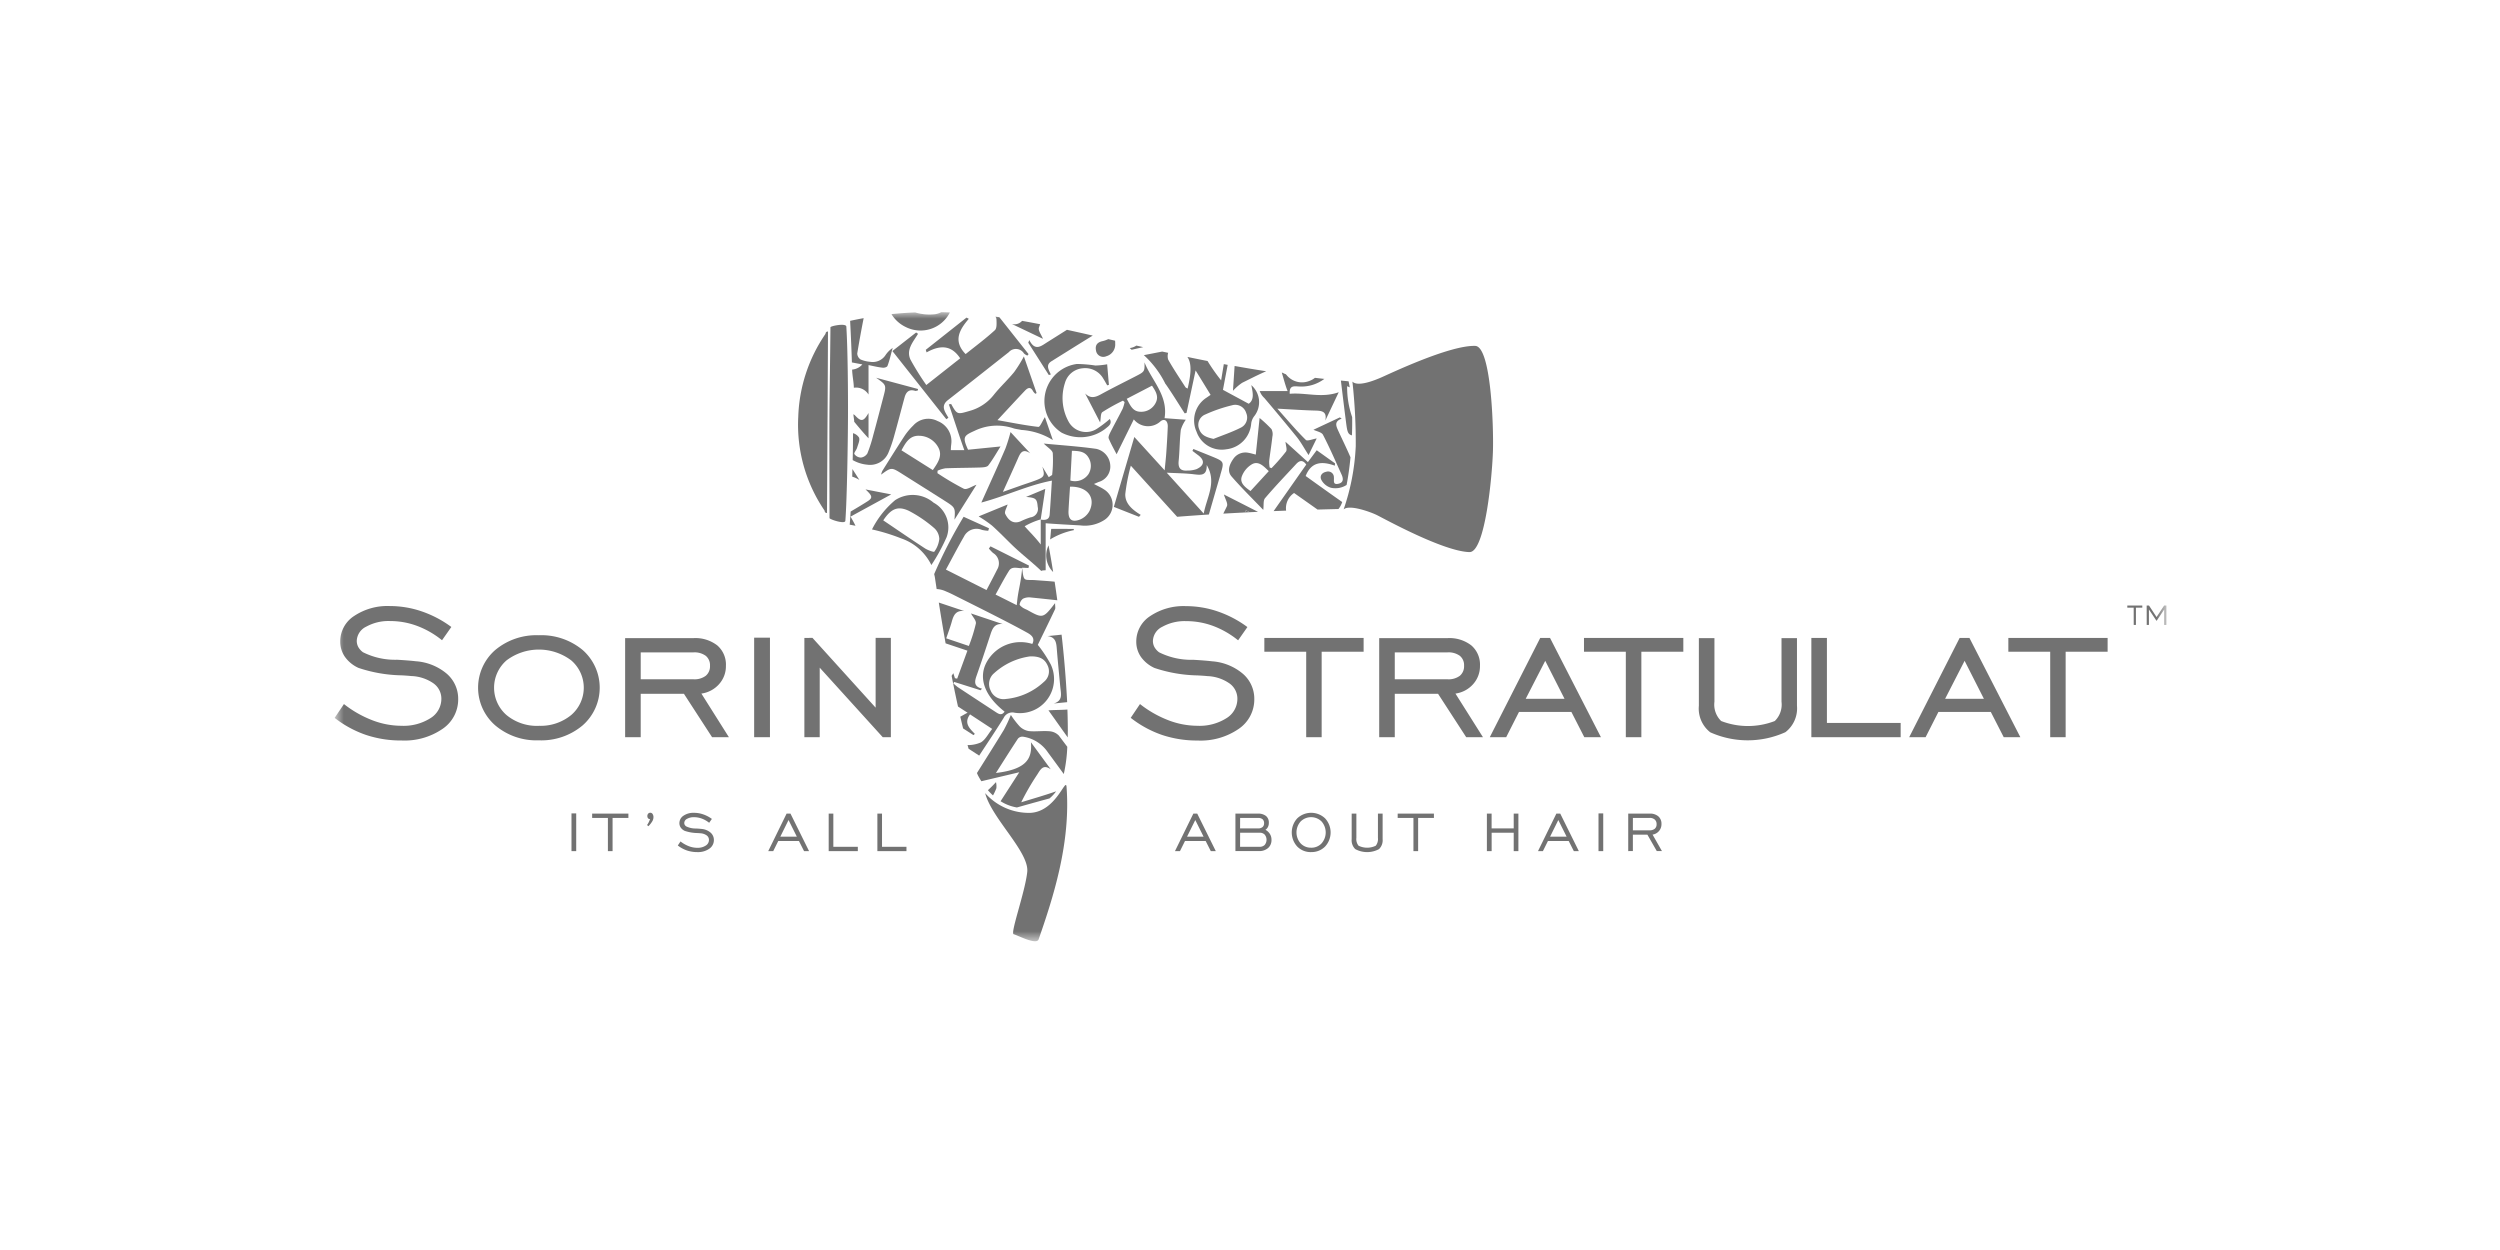
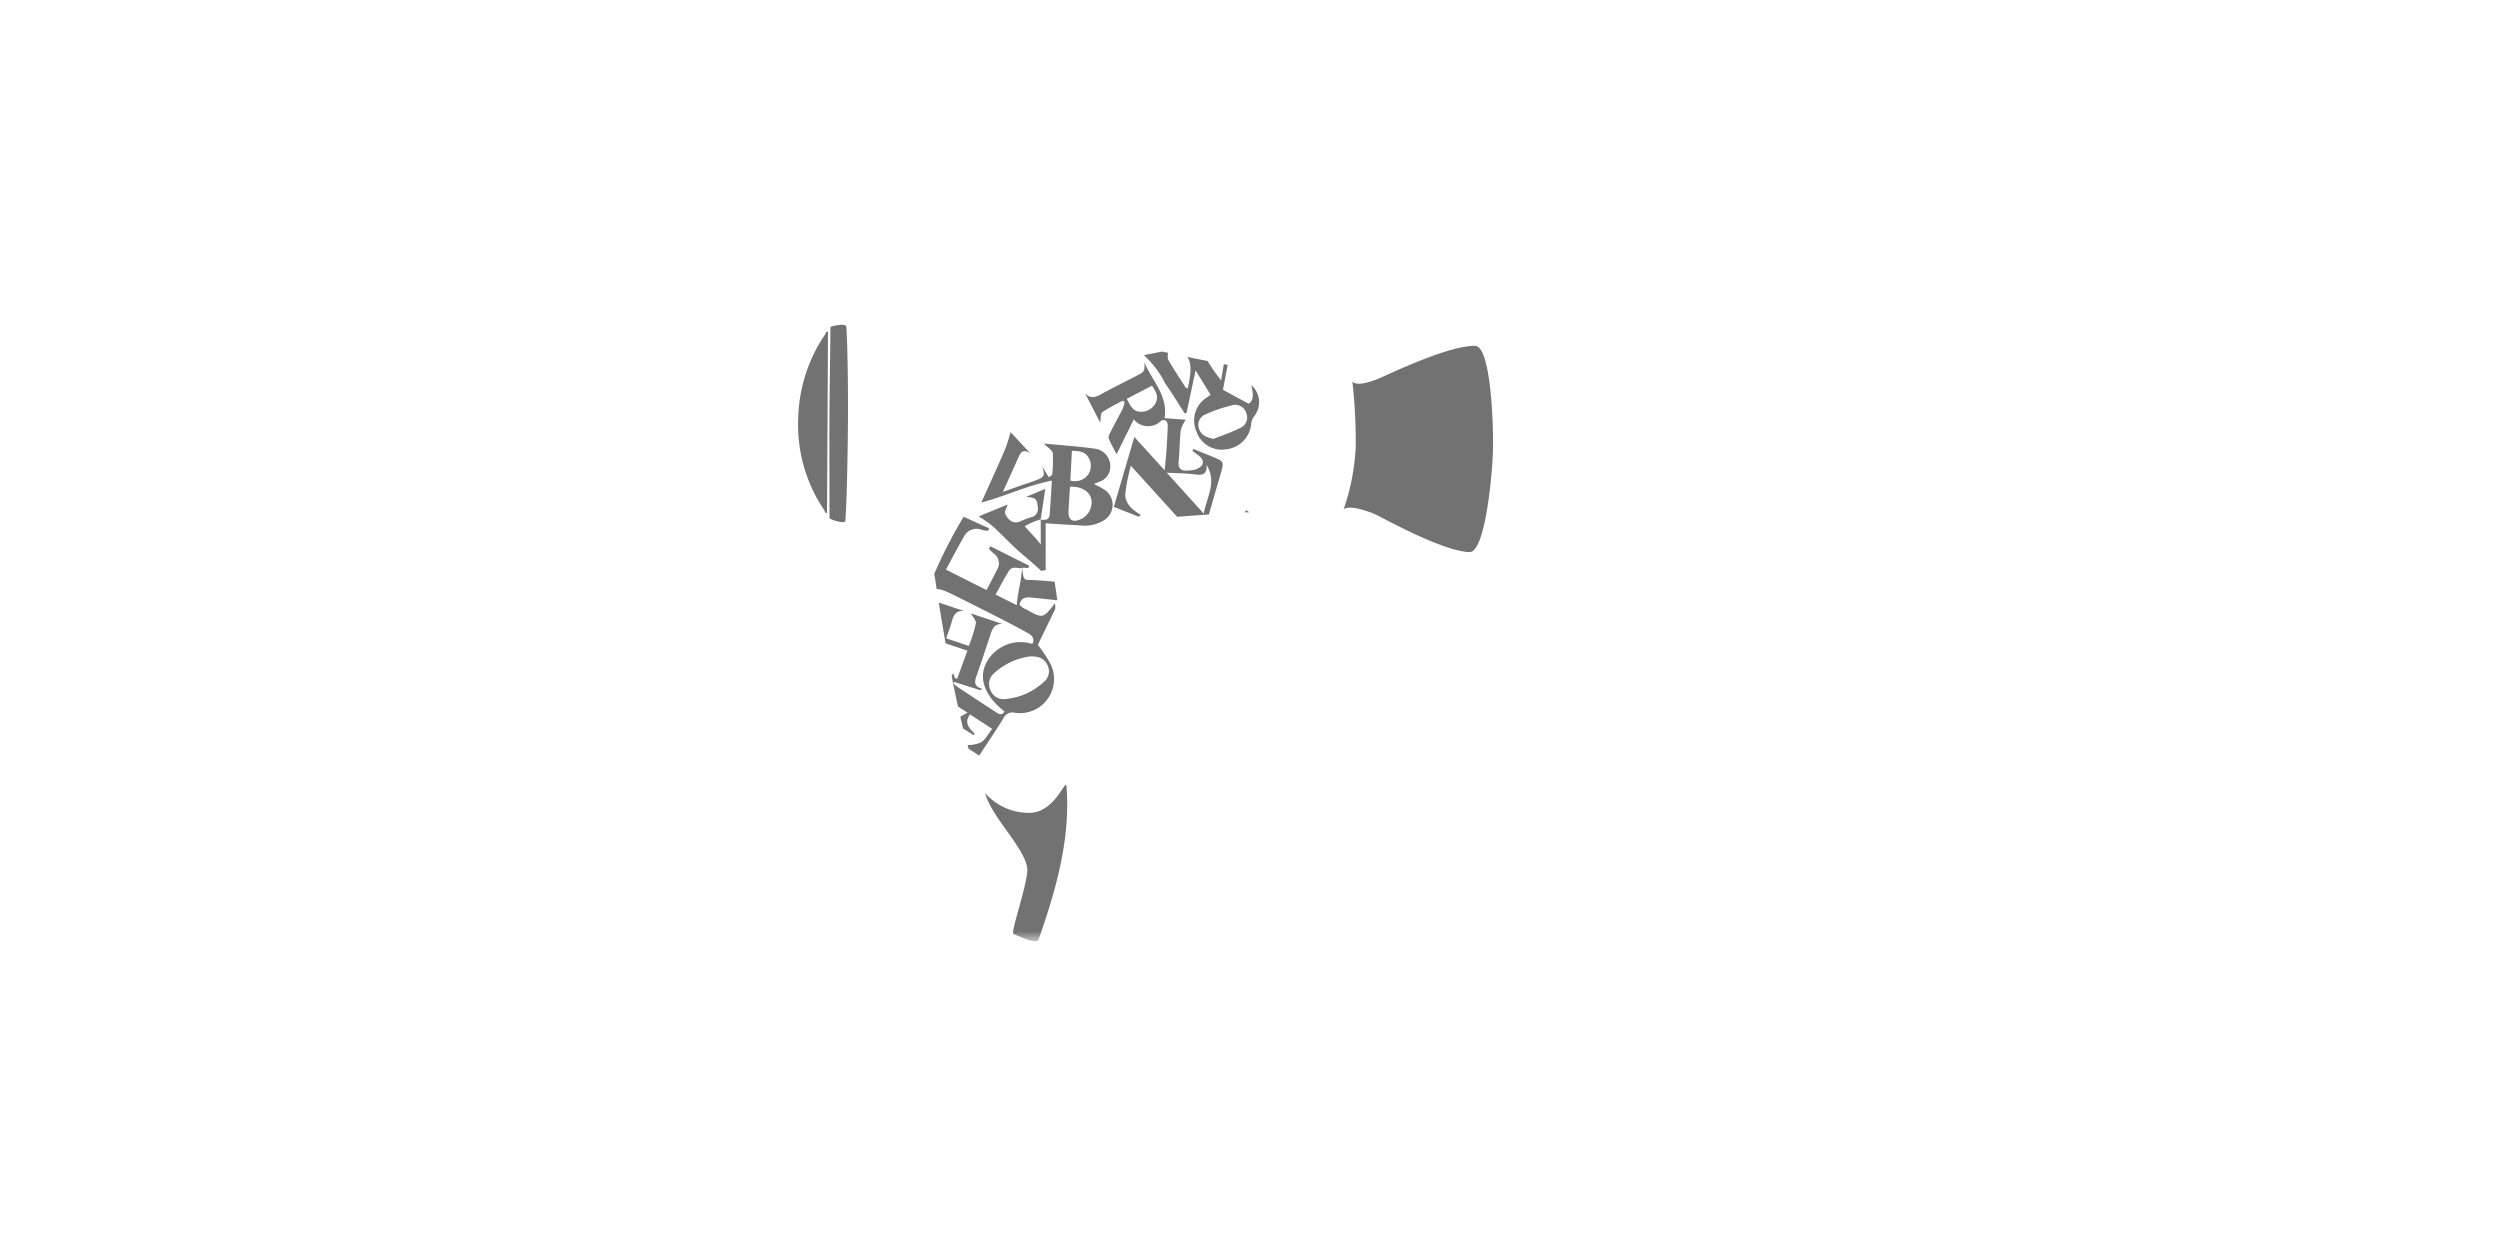
<svg xmlns="http://www.w3.org/2000/svg" width="200" height="100" fill="none">
  <g clip-path="url(#a)">
    <mask id="b" width="200" height="100" x="0" y="0" maskUnits="userSpaceOnUse" style="mask-type:luminance">
      <path fill="#fff" d="M200 0H0v100h200V0Z" />
    </mask>
    <g mask="url(#b)">
      <mask id="c" width="148" height="52" x="26" y="24" maskUnits="userSpaceOnUse" style="mask-type:luminance">
        <path fill="#fff" d="M173.313 24.973H26.772v50.323h146.541V24.973Z" />
      </mask>
      <g fill="#727272" mask="url(#c)">
-         <path d="M104.449 38.089c.459-1.171 1.321-1.2 2.341-.835 0-.063.007-.126.011-.187l-1.463-1.048-.706.948-1.792-1.624c.024.311.15.629.041.782a15.74 15.74 0 0 1-1.161 1.328l-.146-.054a2.635 2.635 0 0 1-.04-.517c.077-.652.185-1.3.257-1.954a.896.896 0 0 0-.073-.6 10.461 10.461 0 0 0-.95-.89c-.1.973-.2 1.934-.306 2.928-.253-.062-.417-.115-.584-.141a1.168 1.168 0 0 0-1.218.494c-.3.431-.514.961-.134 1.4.817.938 1.71 1.811 2.536 2.673.05-.386-.015-.753.139-.934.8-.941 1.658-1.836 2.5-2.745.278-.3.54-.319.8.052l-2.612 3.724 1-.039a1.464 1.464 0 0 1 .637-1.411l1.88 1.327c.795-.023 1.379-.037 1.671-.045.133-.167.235-.356.3-.559l-.682-.48c-.752-.533-1.5-1.07-2.24-1.6m-4.417 1.2c-.424-.3-.867-.634-.7-1.148.15-.425.45-.782.841-1.006.519-.269.915.176 1.324.562l-1.462 1.592m-25.531 5.92c.47-.707.878-1.454 1.22-2.232a2.25 2.25 0 0 0-1.043-2.756 2.57 2.57 0 0 0-3.077-.2 7.341 7.341 0 0 0-1.85 2.34c.796.177 1.577.417 2.335.718a4.2 4.2 0 0 1 2.415 2.132m-1.8-4.337c.73.38 1.413.846 2.034 1.387a1.22 1.22 0 0 1 .4.86c-.04.37-.178.722-.4 1.02-.036.055-.515-.115-.738-.259-1.113-.726-2.21-1.479-3.345-2.245.613-.925 1.154-1.183 2.049-.763Z" />
-         <path d="M77.114 39.104a21.803 21.803 0 0 1-2.117-1.249c0-.066.006-.13.01-.2a2.58 2.58 0 0 1 .633-.192c.927-.036 1.855-.033 2.782-.064.22-.008.534-.024.64-.162.375-.495.681-1.043.982-1.52l-2.6.261c-.452-1-.366-1.116.494-1.5a4.124 4.124 0 0 1 3.133-.215c.2.067.418.078.623.132.9.054 1.77.332 2.534.81l-.636-1.835c-.206.32-.392.8-.522.782-1.052-.12-2.094-.333-3.274-.54.82-.88 1.512-1.632 2.215-2.374.22-.23.451-.31.634.061a.986.986 0 0 0 .184.205l.1-.059-1.018-2.928c-.232.434-.492.852-.78 1.252-.514.627-1.117 1.182-1.623 1.814a3.7 3.7 0 0 1-1.928 1.286c-.995.29-1.006.32-1.49-.555-.01-.017-.064.043-.185.027.415 1.21.817 2.487 1.24 3.668h-1.08c.015-.394.028-.37.038-.5a1.728 1.728 0 0 0-1.089-1.822 1.612 1.612 0 0 0-1.958.358 5.252 5.252 0 0 0-.668.791c-.614.938-1.207 1.886-1.8 2.834a1.64 1.64 0 0 0-.1.3c.824-.6.823-.6 1.69-.054 1.126.712 2.255 1.421 3.38 2.137.874.554.871.558.8 1.52l1.76-2.792c-.385.134-.78.421-1 .321m-5-3.077c.334-.615.654-1.189 1.41-1.163a1.763 1.763 0 0 1 1.55.958c.334.65-.05 1.21-.453 1.786l-2.507-1.58Z" />
        <path d="M87.714 35.91c-1.378-.195-2.77-.287-4.215-.426.317.323.693.526.724.771.032.581.014 1.164-.053 1.743l-.271.175-.513-.842c.216.717.173.83-.5 1.088-.433.166-.876.3-1.314.458l-1.342.475c.439-.972.809-1.777 1.167-2.588.2-.45.359-.943 1.023-.5l-1.577-1.7c-.113.447-.25.888-.41 1.32-.6 1.4-1.237 2.779-1.927 4.321 1.981-.532 3.7-1.376 5.645-1.756-.063.991-.109 1.855-.178 2.717-.028.352-.25.478-.719.4l.368-2.458-1.538.646c.8.07.874.151.934.8a.675.675 0 0 1-.579.834 6.194 6.194 0 0 0-.805.324c-.485.195-.91.028-1.215-.6-.085-.173.115-.484.191-.752l-2.319.952a10 10 0 0 1 1.066.731c.576.514 1.112 1.074 1.667 1.611.7.676 1.58 1.349 2.28 2.025.057-.02-.044-.039.349-.059v-3.759c.787.062 1.82.12 2.762.17.688.09 1.385-.07 1.964-.452a1.445 1.445 0 0 0-.077-2.437c-.226-.151-.5-.267-.785-.425.174-.072.269-.112.372-.159a1.28 1.28 0 0 0 .934-1.311 1.432 1.432 0 0 0-1.112-1.337m-4.452 7.652c-.394-.53-.869-.986-1.287-1.461.405-.234.837-.42 1.287-.55v2.011Zm2.494-7.5c.534.017 1.017.04 1.306.509a1.26 1.26 0 0 1 .011 1.371 1.306 1.306 0 0 1-1.442.5l.124-2.382m1.408 4.818a1.508 1.508 0 0 1-.778.693c-.65.239-.934-.02-.9-.719.03-.631.078-1.262.12-1.92 1.384-.024 2.075.855 1.559 1.946m6.089-10.157c.533.764 1.017 1.563 1.523 2.347l.149-.034c.23-1.078.459-2.156.726-3.4.454.739.826 1.342 1.2 1.956l-.344.235a2.171 2.171 0 0 0-.78 2.712 2.133 2.133 0 0 0 2.387 1.405 2.24 2.24 0 0 0 1.982-2.028 1.2 1.2 0 0 1 .273-.654c.274-.365.4-.821.352-1.276a1.81 1.81 0 0 0-.613-1.173c.12.591.258 1.167-.208 1.49l-2.06-1.113c.12-.641.248-1.313.378-2l-.311-.058c-.07.434-.144.867-.213 1.3a14.98 14.98 0 0 1-1.087-1.549c-.547-.107-1.085-.216-1.613-.327.34.5.318 1.26.02 2.532-.067-.041-.142-.061-.175-.11-.47-.731-.956-1.453-1.382-2.208a.932.932 0 0 1 0-.543l-.478-.1-1.468.287a7.714 7.714 0 0 1 1.736 2.32m5.344 1.683a.915.915 0 0 1 1.108.625.9.9 0 0 1-.453 1.183c-.693.35-1.438.6-2.161.888-.556-.124-.977-.277-1.153-.792a.89.89 0 0 1 .5-1.163 11.789 11.789 0 0 1 2.162-.74" />
-         <path d="M97.627 37.986c.314-1.056.325-1.054-.67-1.467l-1.487-.6-.075.152c.145.11.29.222.439.331.566.416.534.837-.118 1.132a2.2 2.2 0 0 1-.731.111c-.555.04-.748-.217-.692-.773.082-.825.075-1.66.172-2.484.088-.29.223-.563.4-.809l-1.7-.125c.3-1.82-1.025-3-1.605-4.463.016.738.016.738-.714 1.115-.927.478-1.864.94-2.776 1.441-.446.245-.831.362-1.26-.07l1.2 2.32c.066-.337.028-.722.184-.832a15.703 15.703 0 0 1 1.641-.912l.134.112c-.037.186-.09.368-.16.544-.322.637-.67 1.263-.992 1.9-.073.145-.17.352-.118.473.188.45.433.876.629 1.257l1.376-2.788a1.464 1.464 0 0 0 2.14.152c.32-.25.596-.033.577.44-.027.695-.07 1.39-.118 2.083-.028.413-.076.824-.13 1.4l-2.427-2.668c-.566 1.936-1.1 3.745-1.638 5.593l2.01.793.14-.155c-.653-.4-1.267-.894-1.234-1.676.09-.763.237-1.517.442-2.258l3.706 4.088c.843-.067 1.695-.128 2.538-.182.306-1.058.609-2.116.922-3.17m-5.181-5.756a1.292 1.292 0 0 1-1.235.705c-.62-.025-.806-.543-1.076-1.036l2.02-1.05c.291.44.568.866.29 1.381Zm3.052 5.706c.563.067 1.062.14 1.035-.74.819 1.374.019 2.53-.24 3.884l-2.959-3.27c.81.042 1.492.045 2.163.125m-13.728 7.52c-.118 1.18-.239 1.5-.355 2.266-.03.2-.048.4-.08.686-.585-.289-1.1-.554-1.693-.846.362-.657.685-1.278 1.065-1.888.246-.4.637-.219 1.06-.219v-.043c.17.01.338.013.507.024l.042-.193-3.079-1.54-.13.176c.104.13.218.25.341.36a.961.961 0 0 1 .318 1.325c-.272.546-.56 1.084-.848 1.636l-3.248-1.637c.5-.914.948-1.786 1.44-2.633a1.122 1.122 0 0 1 1.44-.543c.166.039.336.063.507.071l.058-.2-2.03-.92a38.315 38.315 0 0 0-2.355 4.585c.017.083.041.16.054.246l.144.951c.262.014.518.08.754.193.2.08.39.17.58.265 1.134.57 2.27 1.134 3.4 1.712.842.43 1.684.863 2.511 1.322.334.185.65.434.406.9a3.089 3.089 0 0 0-3.727 1.608c-.566 1.227-.029 2.594 1.51 3.805-.238.353-.489.178-.73.021-1-.654-2-1.31-3-1.97a3.882 3.882 0 0 1-.367-.31l.064-.117 2.111.668.118-.128c-.653-.166-.606-.549-.446-1.006.385-1.094.75-2.194 1.111-3.3.156-.477.315-.926.995-.859l-2.546-.854c.144.276.435.572.394.81-.143.61-.331 1.21-.562 1.793l-1.81-.61c.168-.5.33-.915.446-1.342.14-.507.328-.915.995-.84l-2.036-.682c.145.913.328 2.038.545 3.265l1.746.584-.82 2.24-.18-.037-.128-.4-.136.212a95 95 0 0 0 .51 2.455c.237.154.486.317.767.495-.239.12-.418.237-.584.318.075.32.15.633.226.94l.832.535.107-.1c-.424-.439-.9-.868-.385-1.56l1.773 1.163c-.32.4-.543.868-.91 1.082a2.588 2.588 0 0 1-1.062.212l.083.292.847.55c.68-1.04 1.342-2.016 1.96-3.018a.767.767 0 0 1 .877-.413 2.728 2.728 0 0 0 2.888-3.867 10.32 10.32 0 0 0-1.034-1.562c.436-.9.913-1.865 1.374-2.84.05-.1.007-.248.007-.5-.958 1.24-.98 1.243-2.244.536a3.046 3.046 0 0 1-.313-.15c-.109-.08-.29-.208-.277-.284a.705.705 0 0 1 .268-.454c.19-.092.404-.127.614-.1.71.072 1.42.147 2.13.225-.07-.515-.142-1.013-.213-1.487-.485-.052-.97-.077-1.457-.117-1-.083-1.006.212-1.14-.969m2.033 7.783a1.081 1.081 0 0 1-.294 1.317 5.16 5.16 0 0 1-3.059 1.371 1.11 1.11 0 0 1-1.212-.7 1.13 1.13 0 0 1 .293-1.37 5.349 5.349 0 0 1 2.871-1.339c.757-.02 1.17.2 1.4.722m24.652-17.502a17.857 17.857 0 0 1-.968 5.022c.459-.425 2.2.223 2.666.456.645.322 5.325 2.906 7.4 2.958 1.261.033 1.825-6.136 1.881-8.127.056-1.99-.158-8.329-1.419-8.368-2.073-.063-6.889 2.254-7.551 2.538-.478.206-1.839.767-2.274.316.191 1.729.281 3.467.267 5.206m-42.105-2.428c-.012 2.072.008 5.52.006 8.142 0 .1 1.246.52 1.268.218.135-1.832.2-6.264.211-8.353.007-1.8-.016-5.352-.133-7.184-.019-.3-1.269-.047-1.27.056-.024 2.623-.072 5.341-.082 7.121Zm-.151.049-.043 7.685s-.177.028-.195-.189a12.176 12.176 0 0 1-2.105-7.508 12.413 12.413 0 0 1 2.178-6.63c.02-.216.2-.186.2-.186l-.034 6.83m19.118 29.592c-.063-.806-.827 1.976-2.892 2.082a4.668 4.668 0 0 1-3.618-1.579c.508 2 3.53 4.707 3.367 6.3-.163 1.593-1.378 4.922-1.086 4.99.293.068 1.829.892 1.996.41 1.159-3.334 2.58-7.7 2.233-12.2m.102-4.692v-.007h-.005l.005.007Zm14.257-17.444-.094.184.363-.018a5.915 5.915 0 0 1-.27-.166Z" />
-         <path d="M99.683 40.813c.09.06.178.113.27.166l.686-.032-2.727-1.388c.095.343.342.723.24.942-.092.2-.194.393-.289.59.585-.034 1.162-.065 1.725-.093l.094-.184M79.68 62.57a9.39 9.39 0 0 1-.647.647c.127.148.263.287.407.418.105-.185.196-.378.27-.578a1.516 1.516 0 0 0-.03-.488ZM69.482 35.062v-2.021c-.394.685-.589.728-1.088.181-.027-.029-.092-.06-.119-.09 0 .207.062.409.062.609.376.457.75.9 1.144 1.322m-.729 3.332-.557-.871-.017.608c.201.064.394.152.574.263Zm2.548 1.158-2.06-.4c.55.51.6.67.174.944-.427.275-.892.551-1.362.827-.043.688-.077 1.051-.077 1.051s.179.031.466.087a9.472 9.472 0 0 0-.4-.732l3.26-1.78m-3.148-10.555.837.158c-.21.239-.503.387-.82.415.016.5.128.982.138 1.452a1.169 1.169 0 0 1 1.174.543v-2.357c.394.08.739.168 1.138.21.143.014.345-.05.379-.144.178-.467.275-.956.417-1.438a2.078 2.078 0 0 0-.584.59 1.222 1.222 0 0 1-1.22.52 2.445 2.445 0 0 1-.758-.183.601.601 0 0 1-.275-.48c.155-.947.329-1.89.513-2.83-.358.066-.719.138-1.082.216.061 1.163.108 2.272.142 3.327m39.119 1.45c.134 1.118.269 2.236.414 3.353.093.71.131.945.47 1.033.019-.492.025-.984.017-1.463a7.243 7.243 0 0 1-.4-2.472l.207.093a9.443 9.443 0 0 0-.093-.483c-.208-.019-.409-.04-.615-.06m-16.739-2.464.926-.21-.547-.125c-.159.107-.34.176-.53.2l.152.139m-18.087-1.83a2.628 2.628 0 0 0 3.544-1.16c-.23-.01-.46-.017-.69-.022-.171.092-.358.15-.55.17a3.947 3.947 0 0 1-1.54-.15 29.92 29.92 0 0 0-1.892.137c.269.444.66.8 1.128 1.025Zm8.474-.249 2.517 1.2c-.128-.326-.395-.661-.324-.892.029-.093.066-.183.1-.275a74.753 74.753 0 0 0-1.446-.27.818.818 0 0 1-.847.242m4.506 32.447s0 .094-.005.094h.005c0-.394-.012-1.139-.033-1.688-.5.038-1.006.026-1.516.065.527.732 1.038 1.465 1.543 2.166 0-.217.006-.41.006-.637Z" />
-         <path d="M84.73 58.87a1.155 1.155 0 0 0-.75-.368c-.556-.05-1.124.04-1.679-.015a1.347 1.347 0 0 1-.743-.392 7.15 7.15 0 0 1-.689-.9c-.163.407-.35.805-.557 1.191-.706 1.16-1.436 2.306-2.156 3.457.024.057.048.117.072.171.09.172.184.332.28.485l3.033-.719-1.494 2.318c.398.252.841.422 1.305.5.868-.245 1.736-.488 2.607-.723.2-.167.378-.358.531-.569-.92.322-1.858.591-2.792.876.379-.769.809-1.511 1.287-2.223.251-.395.465-.849 1.076-.414l-1.586-2.165c.1 1.233-.25 2.16-2.8 2.458.62-.974 1.181-1.869 1.763-2.75a.477.477 0 0 1 .383-.156 2.906 2.906 0 0 1 2.02 1.271c.425.57.842 1.145 1.262 1.72.16-.717.254-1.446.28-2.18l-.66-.877m-.175-6.901c.08 1 .183 2 .276 3 .048.516.235 1.09-.523 1.315l1.072-.107a85.924 85.924 0 0 0-.446-5.4l-1.128.113c.686.082.709.573.749 1.079Zm-4.958-25.55c-.735.674-1.541 1.271-2.34 1.911-1.02-1.046-.5-1.941.254-2.821l-.181-.1-3.26 2.579.063.207c1.04-.578 1.963-.629 2.689.474l-2.711 2.136a22.334 22.334 0 0 1-1.256-2.011c-.39-.794.2-1.434.595-2.083l-.152-.108-1.9 1.484 4.315 5.454.167-.116c-.265-.471-.656-.933-.035-1.417 1.629-1.273 3.25-2.559 4.874-3.838a.757.757 0 0 1 1.206.11c.08.072.171.13.27.172l.1-.116-2.342-2.958-.311-.042a.43.43 0 0 1 .083.211c.007.3.043.715-.128.872Zm23.379 3.635c-.038-.039-.073-.08-.109-.119-.107-.015-.21-.11-.316-.125.15.5.3 1.085.464 1.478h-2.231c.076.213.203.404.37.556a182.49 182.49 0 0 1 2.579 3.1c.359.443.637.972.961 1.465.209-.433.452-.924.649-1.33-.318.048-.748.241-.871.118-.759-.75-1.449-1.569-2.278-2.5 1.152.06 2.108.13 3.066.153.535.014.915.1.772.8l1.073-2.268c-1.372.493-2.647.008-3.918.126-.056-.72.391-.595.767-.584a3.062 3.062 0 0 0 2-.608c-.253-.027-.5-.057-.75-.086a1.635 1.635 0 0 1-.485.263 1.588 1.588 0 0 1-1.748-.44m-33.599 7.124a1.589 1.589 0 0 0 1.7-.939c.201-.48.368-.973.5-1.477.278-.984.53-1.973.8-2.959.117-.428.35-.685.844-.53.065.02.148-.02.223-.034 0-.039 0-.076.007-.114l-3.352-.9c.833.584.834.584.58 1.546-.264 1.006-.523 2.016-.8 3.02a11.585 11.585 0 0 1-.475 1.485.71.71 0 0 1-.52.335.66.66 0 0 1-.52-.279c-.054-.1.163-.326.216-.508.08-.275.248-.623.148-.824a.839.839 0 0 0-.475-.34c0 .775-.009 1.492-.026 2.152a2.89 2.89 0 0 0 1.153.367m14.39 6.798a1.865 1.865 0 0 0 .494 1.79 71.823 71.823 0 0 0-.368-2.13c-.052.11-.094.223-.126.34Zm.348-1.662c-.03 0-.051.568-.1.846a5.872 5.872 0 0 1 1.9-.743c0-.03-.006-.1-.01-.1l-1.79-.004Zm4.116-15.023c-.42.08-.624.315-.545.73a.589.589 0 0 0 .826.483.974.974 0 0 0 .713-1.01c0-.08 0-.158-.01-.235l-.547-.126a2.1 2.1 0 0 1-.437.158Zm-5.878-.081-.082.215 1.643 2.58.159-.04c-.154-.373-.44-.755.056-1.063 1.1-.684 2.195-1.377 3.3-2.052-.699-.16-1.387-.314-2.065-.462-.533.336-1.065.673-1.6 1.008-.474.3-.953.723-1.411-.186Zm17.026 3.419c.637-.313 1.273-.643 1.925-.924-.865-.134-1.7-.276-2.527-.423l-.131 1.988c.217-.242.463-.457.733-.64Zm-11.738-1.383a10.844 10.844 0 0 0-1.484-.124 3 3 0 0 0-1.222 5.493 3.28 3.28 0 0 0 3.492-.3c.23-.2.586-.388.366-.792a9.203 9.203 0 0 1-1.028.782 1.591 1.591 0 0 1-2.264-.562 3.915 3.915 0 0 1-.3-3.088 1.616 1.616 0 0 1 1.428-1.189 1.667 1.667 0 0 1 1.656.85c.109.167.2.343.3.515l.137-.037-.14-1.647a6.5 6.5 0 0 1-.944.1" />
-         <path d="m107.342 33.497-.152-.107-2.114.991c.25.124.651.19.762.4.541 1.042 1.008 2.122 1.492 3.192.141.313.169.634-.259.728-.476.105-.329-.272-.359-.515a.46.46 0 0 0-.391-.462.465.465 0 0 0-.217.017c-.379.072-.559.371-.379.68a1.3 1.3 0 0 0 .749.6 1.656 1.656 0 0 0 1.254-.225c.126-.647.233-1.4.311-2.21-.307-.72-.656-1.42-.981-2.13-.167-.369-.347-.742.285-.966M90.455 57.43l.744-1.106a8.738 8.738 0 0 0 2.264 1.293c.743.29 1.533.44 2.33.446a4.024 4.024 0 0 0 2.31-.6 1.815 1.815 0 0 0 .888-1.552 1.5 1.5 0 0 0-.636-1.24 3.3 3.3 0 0 0-1.762-.582c-.18-.018-.44-.038-.782-.056a11.475 11.475 0 0 1-3.45-.595 2.688 2.688 0 0 1-1.087-.888 2.113 2.113 0 0 1-.372-1.223 2.42 2.42 0 0 1 1.107-2.036 4.79 4.79 0 0 1 2.873-.8 7.851 7.851 0 0 1 2.534.424 8.688 8.688 0 0 1 2.376 1.25l-.743 1.061a7.107 7.107 0 0 0-1.995-1.149 6.162 6.162 0 0 0-2.153-.386 3.683 3.683 0 0 0-1.915.451 1.31 1.31 0 0 0-.753 1.13c-.002.172.04.342.121.493.094.164.22.306.372.418a5.736 5.736 0 0 0 2.734.6c.645.037 1.145.078 1.5.121.91.062 1.776.412 2.473 1a2.641 2.641 0 0 1 .911 2.037 2.84 2.84 0 0 1-1.25 2.371 5.36 5.36 0 0 1-3.278.93 8.817 8.817 0 0 1-2.85-.446 8.587 8.587 0 0 1-2.506-1.367m14.036 1.545V52.14h-3.348v-1.107h7.942v1.107h-3.357v6.835h-1.237Zm7.086-3.469v3.47h-1.246V51.05h5.468a2.85 2.85 0 0 1 1.906.586 2.023 2.023 0 0 1 .688 1.627 2.147 2.147 0 0 1-.544 1.465c-.366.415-.87.684-1.418.758l2.2 3.488h-1.34l-2.25-3.469h-3.464Zm0-1.162h4.222c.35.024.697-.075.982-.279a.983.983 0 0 0 .339-.8.963.963 0 0 0-.339-.8 1.534 1.534 0 0 0-.982-.274h-4.222v2.153Zm7.602 4.631 4.036-7.942h.781l4.073 7.942h-1.33l-1.032-2.018h-4.193l-1.023 2.018h-1.312Zm2.873-3.069h3.106l-1.544-3.04-1.562 3.04Zm8.009 3.069V52.14h-3.347v-1.107h7.947v1.107h-3.357v6.835h-1.243Zm5.843-7.923h1.246v5.087a1.825 1.825 0 0 0 .539 1.544 5.95 5.95 0 0 0 4.288 0 1.838 1.838 0 0 0 .539-1.544v-5.087h1.237v5.412a2.4 2.4 0 0 1-.925 2.111 7.312 7.312 0 0 1-6.012.01 2.409 2.409 0 0 1-.912-2.12V51.05Zm8.999 7.923v-7.942h1.245v6.8h5.9v1.144l-7.145-.002Zm7.828 0 4.036-7.942h.782l4.073 7.942h-1.33l-1.032-2.018h-4.193l-1.023 2.018h-1.313Zm2.873-3.069h3.103l-1.544-3.04-1.559 3.04Zm8.407 3.069V52.14h-3.348v-1.107h7.942v1.107h-3.358v6.835h-1.236Zm6.678-10.361h-.51v-.17h1.2v.17h-.51v1.383h-.177l-.003-1.383Zm1.039-.17h.187l.606.922.606-.923h.182v1.554h-.176v-1.24l-.6.9h-.024l-.6-.9v1.241h-.177l-.004-1.555ZM26.771 57.43l.744-1.106a8.735 8.735 0 0 0 2.264 1.293c.744.29 1.533.441 2.33.446a4.01 4.01 0 0 0 2.311-.6 1.814 1.814 0 0 0 .889-1.552 1.5 1.5 0 0 0-.637-1.247 3.3 3.3 0 0 0-1.762-.58 17.33 17.33 0 0 0-.781-.057 11.475 11.475 0 0 1-3.45-.595c-.435-.194-.81-.5-1.087-.888a2.113 2.113 0 0 1-.374-1.224 2.418 2.418 0 0 1 1.105-2.036 4.792 4.792 0 0 1 2.873-.8 7.856 7.856 0 0 1 2.534.424 8.71 8.71 0 0 1 2.377 1.25l-.745 1.061a7.108 7.108 0 0 0-2-1.149 6.16 6.16 0 0 0-2.153-.386 3.684 3.684 0 0 0-1.915.451 1.31 1.31 0 0 0-.753 1.13c-.002.172.04.342.12.493.094.164.221.306.372.418a5.73 5.73 0 0 0 2.738.604c.645.038 1.145.078 1.5.121a4.29 4.29 0 0 1 2.474 1 2.644 2.644 0 0 1 .91 2.037 2.839 2.839 0 0 1-1.25 2.371 5.36 5.36 0 0 1-3.278.93 8.817 8.817 0 0 1-2.85-.446 8.586 8.586 0 0 1-2.506-1.363Zm16.33 1.796a5.092 5.092 0 0 1-3.487-1.2 3.999 3.999 0 0 1 0-6.021 5.13 5.13 0 0 1 3.487-1.186A5.17 5.17 0 0 1 46.612 52a4.013 4.013 0 0 1 0 6.03 5.131 5.131 0 0 1-3.51 1.196Zm0-1.162a3.851 3.851 0 0 0 2.594-.86 2.881 2.881 0 0 0 0-4.376 4.307 4.307 0 0 0-5.17 0 2.9 2.9 0 0 0 0 4.38 3.82 3.82 0 0 0 2.581.86m8.151-2.563v3.47H50.01V51.05h5.469a2.85 2.85 0 0 1 1.906.586 2.02 2.02 0 0 1 .688 1.627 2.14 2.14 0 0 1-.544 1.465c-.367.415-.87.684-1.418.758l2.2 3.488h-1.345l-2.25-3.469h-3.46Zm0-1.162h4.222c.35.024.696-.075.98-.279a.975.975 0 0 0 .34-.8.963.963 0 0 0-.34-.8 1.529 1.529 0 0 0-.98-.274h-4.222v2.153Zm10.34-3.329h-1.265v7.96h1.265v-7.96Zm2.753 7.96v-7.942H65l5.05 5.58v-5.58h1.219v7.942h-.651l-5.041-5.56v5.56H64.35Zm-18.253 6.098h-.378v3.016h.378v-3.016Zm2.535 3.018v-2.655h-1.26v-.345h2.9v.345h-1.266v2.654h-.374Zm3.134-2.087a1.828 1.828 0 0 0 .239-.479h-.027a.168.168 0 0 1-.137-.067.27.27 0 0 1-.053-.172.277.277 0 0 1 .067-.192.215.215 0 0 1 .167-.074.216.216 0 0 1 .185.1c.05.08.075.174.07.268a.66.66 0 0 1-.1.327 2 2 0 0 1-.307.384l-.104-.095Zm2.459 1.635.217-.323c.2.159.423.286.66.378.217.085.448.13.68.131.238.011.474-.05.676-.177a.53.53 0 0 0 .259-.454.44.44 0 0 0-.186-.363.962.962 0 0 0-.515-.169 4.09 4.09 0 0 0-.228-.017 3.346 3.346 0 0 1-1.008-.174.781.781 0 0 1-.318-.259.617.617 0 0 1-.11-.357.707.707 0 0 1 .324-.595 1.4 1.4 0 0 1 .839-.234c.252 0 .502.042.74.124.249.085.483.208.695.365l-.218.31a2.067 2.067 0 0 0-.583-.335 1.799 1.799 0 0 0-.63-.113 1.075 1.075 0 0 0-.558.132.383.383 0 0 0-.22.33c0 .05.011.1.035.144a.4.4 0 0 0 .109.122c.248.124.523.184.8.176.188.011.334.022.437.035.266.019.519.121.723.293a.773.773 0 0 1 .266.595.83.83 0 0 1-.365.693 1.566 1.566 0 0 1-.958.272 2.587 2.587 0 0 1-.833-.13 2.52 2.52 0 0 1-.732-.4m7.236.45 1.469-3h.31l1.486 3h-.4l-.408-.806h-1.657l-.4.806h-.4Zm.967-1.157h1.32l-.663-1.328-.657 1.328Zm3.869 1.159v-3h.372v2.653h1.959v.345l-2.331.001Zm3.895 0v-3h.371v2.653h1.956v.345l-2.328.001Zm23.808-.002 1.47-3h.31l1.485 3h-.4l-.408-.806h-1.657l-.4.806h-.4Zm.967-1.157h1.32l-.663-1.328-.657 1.328Zm3.869 1.157v-3h1.776c.239-.017.476.05.67.19a.678.678 0 0 1 .227.557.696.696 0 0 1-.071.32.578.578 0 0 1-.2.228c.147.08.271.197.361.34a.868.868 0 0 1 .122.461.837.837 0 0 1-.273.66c-.208.17-.472.257-.741.242l-1.871.002Zm.372-1.815h1.435a.54.54 0 0 0 .361-.107.384.384 0 0 0 .125-.308.405.405 0 0 0-.121-.318.544.544 0 0 0-.365-.106H99.21l-.004.84Zm0 1.47h1.57a.54.54 0 0 0 .4-.15.649.649 0 0 0 0-.823.535.535 0 0 0-.4-.152H99.21l-.004 1.125Zm5.685.425a1.498 1.498 0 0 1-1.112-.444 1.67 1.67 0 0 1 0-2.255 1.617 1.617 0 0 1 2.228 0 1.658 1.658 0 0 1 0 2.254 1.515 1.515 0 0 1-1.118.444m0-.35a1.113 1.113 0 0 0 .837-.346 1.326 1.326 0 0 0 0-1.752 1.187 1.187 0 0 0-1.675 0 1.32 1.32 0 0 0 0 1.751 1.11 1.11 0 0 0 .837.345m3.622-2.725v1.941a.838.838 0 0 0 .175.626 1.564 1.564 0 0 0 1.376 0 .861.861 0 0 0 .174-.626V65.09h.375v2.043a.987.987 0 0 1-.288.795 1.996 1.996 0 0 1-1.9 0 .962.962 0 0 1-.234-.365.968.968 0 0 1-.054-.43V65.09h.376Zm4.565 3v-2.655h-1.261v-.345h2.9v.345h-1.263v2.654h-.376Zm5.876 0v-3h.378v1.183h1.768V65.09h.375v3h-.375v-1.47h-1.765v1.47h-.381Zm4.09-.002 1.469-3h.31l1.486 3h-.4l-.408-.806h-1.664l-.4.806h-.393Zm.967-1.157h1.32l-.663-1.328-.657 1.328Zm4.251-1.859h-.378v3.016h.378v-3.016Zm1.999 3.016v-3h1.72a1.01 1.01 0 0 1 .69.221.775.775 0 0 1 .25.613.837.837 0 0 1-.712.847l.75 1.318h-.413l-.75-1.312h-1.163v1.312l-.372.001Zm.372-1.663h1.323a.638.638 0 0 0 .428-.125.455.455 0 0 0 .146-.367.472.472 0 0 0-.146-.368.587.587 0 0 0-.408-.132h-1.342l-.001.992Z" />
+         <path d="M97.627 37.986c.314-1.056.325-1.054-.67-1.467l-1.487-.6-.075.152c.145.11.29.222.439.331.566.416.534.837-.118 1.132a2.2 2.2 0 0 1-.731.111c-.555.04-.748-.217-.692-.773.082-.825.075-1.66.172-2.484.088-.29.223-.563.4-.809l-1.7-.125c.3-1.82-1.025-3-1.605-4.463.016.738.016.738-.714 1.115-.927.478-1.864.94-2.776 1.441-.446.245-.831.362-1.26-.07l1.2 2.32c.066-.337.028-.722.184-.832a15.703 15.703 0 0 1 1.641-.912l.134.112c-.037.186-.09.368-.16.544-.322.637-.67 1.263-.992 1.9-.073.145-.17.352-.118.473.188.45.433.876.629 1.257l1.376-2.788a1.464 1.464 0 0 0 2.14.152c.32-.25.596-.033.577.44-.027.695-.07 1.39-.118 2.083-.028.413-.076.824-.13 1.4l-2.427-2.668c-.566 1.936-1.1 3.745-1.638 5.593l2.01.793.14-.155c-.653-.4-1.267-.894-1.234-1.676.09-.763.237-1.517.442-2.258l3.706 4.088c.843-.067 1.695-.128 2.538-.182.306-1.058.609-2.116.922-3.17m-5.181-5.756a1.292 1.292 0 0 1-1.235.705c-.62-.025-.806-.543-1.076-1.036l2.02-1.05c.291.44.568.866.29 1.381Zm3.052 5.706c.563.067 1.062.14 1.035-.74.819 1.374.019 2.53-.24 3.884l-2.959-3.27c.81.042 1.492.045 2.163.125m-13.728 7.52c-.118 1.18-.239 1.5-.355 2.266-.03.2-.048.4-.08.686-.585-.289-1.1-.554-1.693-.846.362-.657.685-1.278 1.065-1.888.246-.4.637-.219 1.06-.219v-.043c.17.01.338.013.507.024l.042-.193-3.079-1.54-.13.176c.104.13.218.25.341.36a.961.961 0 0 1 .318 1.325c-.272.546-.56 1.084-.848 1.636l-3.248-1.637c.5-.914.948-1.786 1.44-2.633a1.122 1.122 0 0 1 1.44-.543c.166.039.336.063.507.071l.058-.2-2.03-.92a38.315 38.315 0 0 0-2.355 4.585c.017.083.041.16.054.246l.144.951c.262.014.518.08.754.193.2.08.39.17.58.265 1.134.57 2.27 1.134 3.4 1.712.842.43 1.684.863 2.511 1.322.334.185.65.434.406.9a3.089 3.089 0 0 0-3.727 1.608c-.566 1.227-.029 2.594 1.51 3.805-.238.353-.489.178-.73.021-1-.654-2-1.31-3-1.97a3.882 3.882 0 0 1-.367-.31l.064-.117 2.111.668.118-.128c-.653-.166-.606-.549-.446-1.006.385-1.094.75-2.194 1.111-3.3.156-.477.315-.926.995-.859l-2.546-.854c.144.276.435.572.394.81-.143.61-.331 1.21-.562 1.793l-1.81-.61c.168-.5.33-.915.446-1.342.14-.507.328-.915.995-.84l-2.036-.682c.145.913.328 2.038.545 3.265l1.746.584-.82 2.24-.18-.037-.128-.4-.136.212a95 95 0 0 0 .51 2.455c.237.154.486.317.767.495-.239.12-.418.237-.584.318.075.32.15.633.226.94l.832.535.107-.1c-.424-.439-.9-.868-.385-1.56l1.773 1.163c-.32.4-.543.868-.91 1.082a2.588 2.588 0 0 1-1.062.212l.083.292.847.55c.68-1.04 1.342-2.016 1.96-3.018a.767.767 0 0 1 .877-.413 2.728 2.728 0 0 0 2.888-3.867 10.32 10.32 0 0 0-1.034-1.562c.436-.9.913-1.865 1.374-2.84.05-.1.007-.248.007-.5-.958 1.24-.98 1.243-2.244.536a3.046 3.046 0 0 1-.313-.15c-.109-.08-.29-.208-.277-.284a.705.705 0 0 1 .268-.454c.19-.092.404-.127.614-.1.71.072 1.42.147 2.13.225-.07-.515-.142-1.013-.213-1.487-.485-.052-.97-.077-1.457-.117-1-.083-1.006.212-1.14-.969m2.033 7.783a1.081 1.081 0 0 1-.294 1.317 5.16 5.16 0 0 1-3.059 1.371 1.11 1.11 0 0 1-1.212-.7 1.13 1.13 0 0 1 .293-1.37 5.349 5.349 0 0 1 2.871-1.339c.757-.02 1.17.2 1.4.722m24.652-17.502a17.857 17.857 0 0 1-.968 5.022c.459-.425 2.2.223 2.666.456.645.322 5.325 2.906 7.4 2.958 1.261.033 1.825-6.136 1.881-8.127.056-1.99-.158-8.329-1.419-8.368-2.073-.063-6.889 2.254-7.551 2.538-.478.206-1.839.767-2.274.316.191 1.729.281 3.467.267 5.206m-42.105-2.428c-.012 2.072.008 5.52.006 8.142 0 .1 1.246.52 1.268.218.135-1.832.2-6.264.211-8.353.007-1.8-.016-5.352-.133-7.184-.019-.3-1.269-.047-1.27.056-.024 2.623-.072 5.341-.082 7.121Zm-.151.049-.043 7.685s-.177.028-.195-.189a12.176 12.176 0 0 1-2.105-7.508 12.413 12.413 0 0 1 2.178-6.63c.02-.216.2-.186.2-.186l-.034 6.83m19.118 29.592c-.063-.806-.827 1.976-2.892 2.082a4.668 4.668 0 0 1-3.618-1.579c.508 2 3.53 4.707 3.367 6.3-.163 1.593-1.378 4.922-1.086 4.99.293.068 1.829.892 1.996.41 1.159-3.334 2.58-7.7 2.233-12.2m.102-4.692v-.007l.005.007Zm14.257-17.444-.094.184.363-.018a5.915 5.915 0 0 1-.27-.166Z" />
      </g>
    </g>
  </g>
  <defs>
    <clipPath id="a">
      <path fill="#fff" d="M0 0h200v100H0z" />
    </clipPath>
  </defs>
</svg>